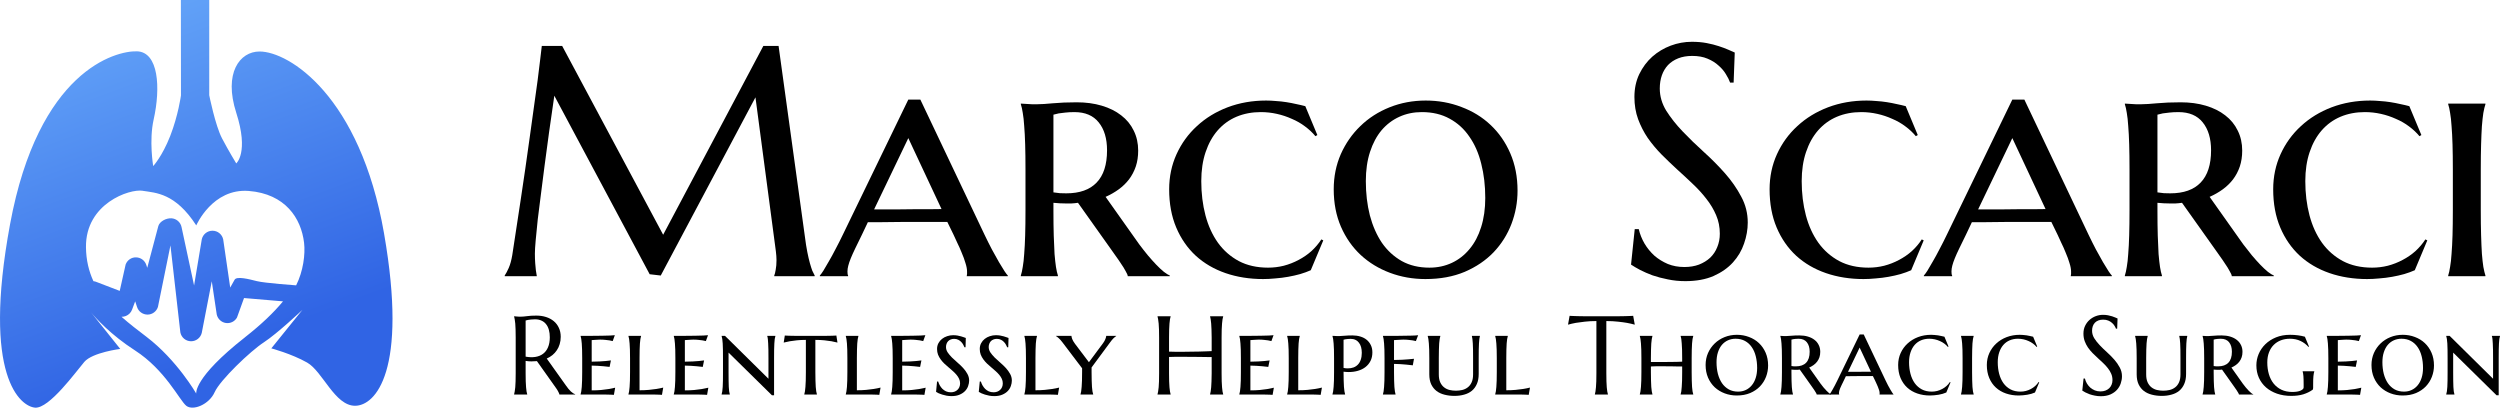
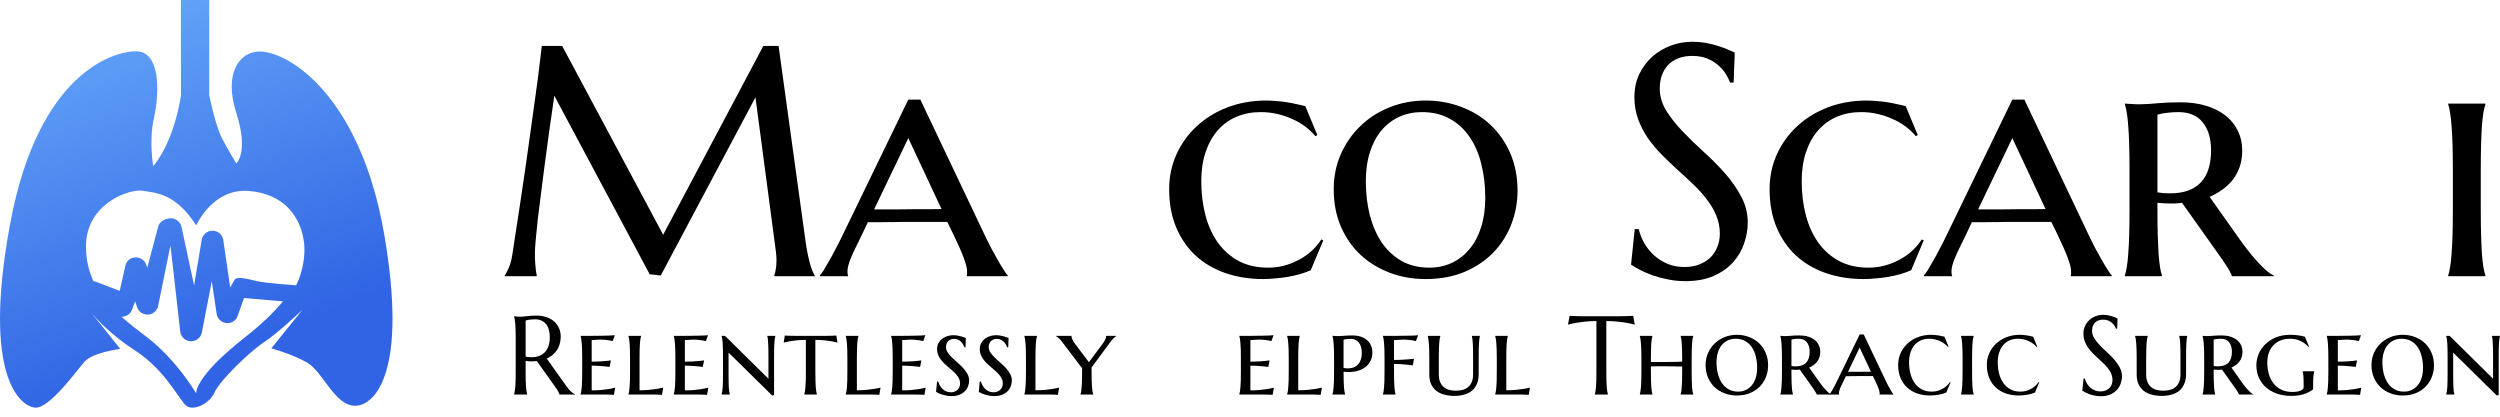
<svg xmlns="http://www.w3.org/2000/svg" width="180" height="30" viewBox="0 0 180 30" fill="none">
  <g clip-path="url(#clip0_313_451)">
    <path d="M27.654 16.82C25.927 6.904 20.805 3.708 18.688 3.708C17.265 3.708 16.086 5.251 17.01 8.119C17.933 10.986 17.01 11.765 17.01 11.765C17.01 11.765 16.474 10.89 15.988 9.966C15.502 9.043 15.065 6.855 15.065 6.855V0H13.023L13.03 6.871C13.03 6.871 12.832 8.315 12.255 9.791C11.676 11.267 11.03 11.959 11.03 11.959C11.03 11.959 10.721 10.131 11.062 8.609C11.577 6.31 11.418 3.744 9.863 3.695C8.308 3.646 2.766 5.105 0.725 16.139C-1.317 27.174 1.502 29.264 2.523 29.35C3.545 29.437 5.488 26.735 6.072 26.055C6.656 25.375 8.657 25.122 8.657 25.122L6.554 22.49C6.918 22.929 7.98 24.11 9.717 25.229C11.905 26.639 12.926 28.826 13.411 29.215C13.897 29.604 15.063 29.117 15.452 28.242C15.841 27.367 18.028 25.277 19.001 24.645C19.973 24.012 21.772 22.311 21.772 22.311L19.536 25.082C19.536 25.082 20.994 25.471 22.112 26.104C23.229 26.736 24.104 29.215 25.563 29.215C27.022 29.215 29.381 26.736 27.653 16.82H27.654ZM10.272 13.738C11.214 13.888 12.616 13.888 14.131 16.228C14.131 16.228 15.297 13.54 17.915 13.749C20.532 13.958 21.684 15.703 21.894 17.483C21.99 18.306 21.831 19.537 21.322 20.545C21.322 20.545 19.054 20.385 18.491 20.241C17.929 20.098 17.045 19.87 16.893 20.139L16.575 20.704L16.07 17.236C15.993 16.876 15.677 16.616 15.308 16.612H15.298C14.934 16.612 14.617 16.862 14.531 17.216L13.974 20.555L13.071 16.349C12.999 15.997 12.698 15.736 12.339 15.717C11.98 15.697 11.509 15.925 11.401 16.269L10.602 19.282L10.533 19.073C10.428 18.755 10.134 18.538 9.8 18.531C9.465 18.517 9.163 18.729 9.046 19.043L8.62 20.944L6.976 20.313C6.895 20.276 6.811 20.254 6.726 20.244C6.398 19.534 6.2 18.731 6.19 17.794C6.155 14.653 9.331 13.582 10.274 13.735L10.272 13.738ZM17.635 24.289C13.901 27.221 14.129 28.337 14.129 28.337C14.129 28.337 12.748 25.929 10.549 24.253C9.928 23.78 9.314 23.311 8.749 22.809C8.856 22.812 8.965 22.791 9.067 22.75C9.271 22.667 9.43 22.502 9.508 22.297L9.733 21.696L9.869 22.109C9.977 22.434 10.276 22.649 10.625 22.651C10.968 22.648 11.269 22.424 11.372 22.097L12.272 17.671L12.986 23.938C13.059 24.3 13.375 24.564 13.745 24.57C13.749 24.57 13.755 24.57 13.759 24.57C14.123 24.57 14.441 24.321 14.527 23.966L15.248 20.25L15.605 22.64C15.674 22.959 15.934 23.205 16.256 23.255C16.581 23.305 16.902 23.149 17.063 22.863L17.57 21.459L20.376 21.697C19.726 22.486 18.836 23.344 17.632 24.289H17.635Z" fill="url(#paint0_linear_313_451)" />
  </g>
  <path d="M176.605 12.21C176.605 11.516 176.597 10.915 176.582 10.406C176.566 9.89 176.543 9.447 176.512 9.077C176.489 8.7 176.454 8.384 176.408 8.129C176.37 7.875 176.323 7.667 176.27 7.505V7.459H178.951V7.505C178.897 7.667 178.847 7.875 178.801 8.129C178.762 8.384 178.728 8.7 178.697 9.077C178.674 9.447 178.654 9.89 178.639 10.406C178.624 10.915 178.616 11.516 178.616 12.21V15.122C178.616 15.816 178.624 16.421 178.639 16.937C178.654 17.453 178.674 17.9 178.697 18.278C178.728 18.647 178.762 18.959 178.801 19.214C178.847 19.468 178.897 19.676 178.951 19.838V19.884H176.27V19.838C176.323 19.676 176.37 19.468 176.408 19.214C176.454 18.959 176.489 18.647 176.512 18.278C176.543 17.9 176.566 17.453 176.582 16.937C176.597 16.421 176.605 15.816 176.605 15.122V12.21Z" fill="black" />
-   <path d="M174.766 17.307L173.865 19.456C173.641 19.557 173.387 19.649 173.102 19.734C172.825 19.811 172.536 19.876 172.235 19.93C171.935 19.984 171.626 20.023 171.31 20.046C171.002 20.077 170.709 20.092 170.432 20.092C169.461 20.092 168.56 19.95 167.727 19.664C166.903 19.379 166.19 18.963 165.589 18.416C164.988 17.861 164.518 17.183 164.179 16.382C163.84 15.581 163.67 14.664 163.67 13.631C163.67 12.722 163.848 11.878 164.202 11.1C164.557 10.322 165.046 9.647 165.67 9.077C166.294 8.499 167.03 8.048 167.878 7.725C168.733 7.401 169.658 7.239 170.652 7.239C170.875 7.239 171.11 7.251 171.357 7.274C171.611 7.289 171.861 7.316 172.108 7.355C172.355 7.393 172.593 7.44 172.825 7.494C173.056 7.54 173.272 7.59 173.472 7.644L174.339 9.724L174.2 9.805C173.992 9.551 173.742 9.316 173.449 9.1C173.164 8.884 172.848 8.703 172.501 8.557C172.162 8.403 171.804 8.283 171.426 8.199C171.048 8.114 170.663 8.071 170.27 8.071C169.631 8.071 169.045 8.183 168.513 8.407C167.989 8.63 167.539 8.958 167.161 9.389C166.791 9.813 166.502 10.333 166.294 10.95C166.086 11.566 165.982 12.263 165.982 13.041C165.982 13.92 166.082 14.741 166.283 15.504C166.483 16.259 166.783 16.917 167.184 17.48C167.585 18.035 168.086 18.474 168.687 18.798C169.288 19.113 169.989 19.271 170.79 19.271C171.176 19.271 171.553 19.225 171.923 19.133C172.301 19.033 172.655 18.894 172.986 18.717C173.325 18.539 173.634 18.328 173.911 18.081C174.188 17.827 174.427 17.545 174.628 17.237L174.766 17.307Z" fill="black" />
  <path d="M155.336 13.851C155.49 13.874 155.645 13.893 155.799 13.909C155.96 13.916 156.115 13.92 156.261 13.92C157.224 13.92 157.952 13.662 158.446 13.146C158.946 12.629 159.197 11.855 159.197 10.822C159.197 9.975 158.996 9.304 158.596 8.811C158.203 8.318 157.621 8.072 156.85 8.072C156.604 8.072 156.384 8.083 156.192 8.106C156.007 8.122 155.849 8.141 155.718 8.164C155.571 8.195 155.444 8.226 155.336 8.256V13.851ZM157.105 14.602C156.951 14.625 156.797 14.64 156.642 14.648C156.496 14.648 156.346 14.648 156.192 14.648C156.068 14.648 155.934 14.644 155.787 14.637C155.641 14.629 155.49 14.617 155.336 14.602V15.168C155.336 15.854 155.344 16.455 155.359 16.971C155.375 17.48 155.394 17.919 155.417 18.289C155.448 18.659 155.483 18.971 155.521 19.225C155.56 19.472 155.606 19.676 155.66 19.838V19.884H152.99V19.838C153.044 19.676 153.09 19.468 153.129 19.214C153.175 18.959 153.21 18.647 153.233 18.277C153.264 17.9 153.287 17.453 153.302 16.937C153.317 16.421 153.325 15.816 153.325 15.122V12.209C153.325 11.516 153.317 10.915 153.302 10.406C153.287 9.89 153.264 9.447 153.233 9.077C153.21 8.7 153.175 8.384 153.129 8.129C153.09 7.875 153.044 7.667 152.99 7.505V7.459C153.113 7.467 153.244 7.474 153.383 7.482C153.499 7.49 153.626 7.497 153.764 7.505C153.911 7.505 154.057 7.505 154.204 7.505C154.45 7.505 154.816 7.482 155.302 7.436C155.787 7.39 156.357 7.366 157.012 7.366C157.675 7.366 158.276 7.447 158.815 7.609C159.362 7.771 159.829 8.002 160.214 8.303C160.607 8.603 160.907 8.969 161.115 9.401C161.331 9.832 161.439 10.314 161.439 10.845C161.439 11.262 161.381 11.643 161.266 11.99C161.15 12.329 160.988 12.637 160.78 12.914C160.572 13.184 160.326 13.423 160.041 13.631C159.755 13.839 159.44 14.02 159.093 14.174L161.508 17.584C161.717 17.861 161.925 18.127 162.133 18.381C162.348 18.636 162.553 18.863 162.745 19.064C162.938 19.264 163.119 19.433 163.288 19.572C163.458 19.703 163.601 19.792 163.716 19.838V19.884H160.688C160.688 19.815 160.638 19.695 160.538 19.526C160.445 19.349 160.333 19.168 160.202 18.983C160.079 18.79 159.952 18.605 159.821 18.428C159.698 18.25 159.605 18.119 159.544 18.035L157.105 14.602Z" fill="black" />
  <path d="M147.696 15.977C147.488 15.977 147.226 15.977 146.91 15.977C146.601 15.977 146.262 15.977 145.893 15.977C145.523 15.977 145.141 15.977 144.748 15.977C144.355 15.977 143.982 15.981 143.627 15.989C143.273 15.989 142.949 15.992 142.656 16C142.363 16 142.136 16 141.974 16L141.547 16.902C141.362 17.272 141.204 17.595 141.073 17.873C140.942 18.142 140.834 18.381 140.749 18.589C140.664 18.797 140.603 18.978 140.564 19.133C140.526 19.279 140.506 19.418 140.506 19.549C140.506 19.633 140.51 19.699 140.518 19.745C140.526 19.784 140.537 19.814 140.553 19.838V19.884H138.518V19.838C138.572 19.784 138.657 19.668 138.773 19.491C138.888 19.306 139.019 19.082 139.166 18.82C139.32 18.558 139.482 18.262 139.651 17.93C139.828 17.599 140.002 17.256 140.171 16.902L144.887 7.17H145.754L150.377 16.902C150.554 17.272 150.732 17.626 150.909 17.965C151.094 18.304 151.263 18.609 151.417 18.878C151.571 19.14 151.706 19.36 151.822 19.537C151.938 19.707 152.015 19.807 152.053 19.838V19.884H149.094C149.11 19.822 149.117 19.768 149.117 19.722C149.117 19.668 149.117 19.61 149.117 19.549C149.117 19.379 149.079 19.175 149.002 18.936C148.932 18.697 148.844 18.454 148.736 18.208C148.636 17.954 148.528 17.711 148.412 17.48C148.304 17.248 148.216 17.056 148.146 16.902L147.696 15.977ZM142.425 15.076H143.13C143.454 15.076 143.797 15.076 144.159 15.076C144.529 15.068 144.898 15.064 145.268 15.064C145.638 15.064 145.997 15.064 146.343 15.064C146.69 15.056 147.002 15.053 147.28 15.053L144.887 9.944L142.425 15.076Z" fill="black" />
  <path d="M138.507 17.307L137.605 19.456C137.382 19.557 137.127 19.649 136.842 19.734C136.565 19.811 136.276 19.876 135.975 19.93C135.675 19.984 135.367 20.023 135.051 20.046C134.742 20.077 134.45 20.092 134.172 20.092C133.201 20.092 132.3 19.95 131.468 19.664C130.643 19.379 129.93 18.963 129.329 18.416C128.728 17.861 128.258 17.183 127.919 16.382C127.58 15.581 127.411 14.664 127.411 13.631C127.411 12.722 127.588 11.878 127.942 11.1C128.297 10.322 128.786 9.647 129.41 9.077C130.034 8.499 130.77 8.048 131.618 7.725C132.473 7.401 133.398 7.239 134.392 7.239C134.615 7.239 134.85 7.251 135.097 7.274C135.351 7.289 135.602 7.316 135.848 7.355C136.095 7.393 136.334 7.44 136.565 7.494C136.796 7.54 137.012 7.59 137.212 7.644L138.079 9.724L137.94 9.805C137.732 9.551 137.482 9.316 137.189 9.1C136.904 8.884 136.588 8.703 136.241 8.557C135.902 8.403 135.544 8.283 135.166 8.199C134.789 8.114 134.403 8.071 134.01 8.071C133.371 8.071 132.785 8.183 132.254 8.407C131.73 8.63 131.279 8.958 130.901 9.389C130.531 9.813 130.242 10.333 130.034 10.95C129.826 11.566 129.722 12.263 129.722 13.041C129.722 13.92 129.822 14.741 130.023 15.504C130.223 16.259 130.524 16.917 130.924 17.48C131.325 18.035 131.826 18.474 132.427 18.798C133.028 19.113 133.729 19.271 134.531 19.271C134.916 19.271 135.293 19.225 135.663 19.133C136.041 19.033 136.395 18.894 136.727 18.717C137.066 18.539 137.374 18.328 137.651 18.081C137.929 17.827 138.168 17.545 138.368 17.237L138.507 17.307Z" fill="black" />
  <path d="M124.821 5.945H124.567C124.505 5.767 124.405 5.567 124.266 5.344C124.135 5.12 123.958 4.912 123.735 4.719C123.519 4.519 123.253 4.353 122.937 4.222C122.629 4.091 122.263 4.026 121.839 4.026C121.461 4.026 121.126 4.084 120.833 4.199C120.541 4.315 120.294 4.477 120.094 4.685C119.901 4.893 119.755 5.139 119.654 5.424C119.554 5.71 119.504 6.026 119.504 6.372C119.504 6.927 119.658 7.459 119.967 7.967C120.283 8.468 120.675 8.965 121.146 9.458C121.616 9.951 122.124 10.445 122.671 10.938C123.218 11.431 123.727 11.943 124.197 12.475C124.667 13.007 125.056 13.565 125.364 14.151C125.68 14.729 125.838 15.353 125.838 16.023C125.838 16.524 125.75 17.029 125.572 17.538C125.403 18.038 125.137 18.489 124.775 18.89C124.413 19.291 123.946 19.618 123.376 19.872C122.806 20.119 122.128 20.242 121.342 20.242C120.903 20.242 120.483 20.2 120.082 20.115C119.689 20.038 119.323 19.942 118.984 19.826C118.653 19.703 118.352 19.572 118.083 19.433C117.821 19.294 117.605 19.167 117.435 19.052L117.701 16.497H117.99C118.075 16.86 118.214 17.206 118.406 17.538C118.599 17.861 118.834 18.15 119.111 18.404C119.396 18.651 119.72 18.851 120.082 19.006C120.444 19.152 120.841 19.225 121.273 19.225C121.666 19.225 122.016 19.167 122.324 19.052C122.64 18.928 122.91 18.763 123.134 18.555C123.357 18.339 123.527 18.085 123.642 17.792C123.765 17.499 123.827 17.179 123.827 16.832C123.827 16.347 123.738 15.9 123.561 15.492C123.384 15.076 123.149 14.683 122.856 14.313C122.571 13.943 122.244 13.585 121.874 13.238C121.512 12.891 121.138 12.544 120.753 12.198C120.367 11.843 119.99 11.481 119.62 11.111C119.258 10.741 118.93 10.348 118.637 9.932C118.352 9.508 118.121 9.058 117.944 8.58C117.767 8.094 117.678 7.563 117.678 6.985C117.678 6.376 117.794 5.829 118.025 5.344C118.264 4.85 118.576 4.43 118.961 4.084C119.354 3.737 119.797 3.471 120.29 3.286C120.783 3.101 121.292 3.009 121.816 3.009C122.201 3.009 122.556 3.04 122.879 3.101C123.203 3.163 123.492 3.236 123.746 3.321C124.008 3.406 124.235 3.49 124.428 3.575C124.621 3.66 124.779 3.729 124.902 3.783L124.821 5.945Z" fill="black" />
  <path d="M96.028 13.631C96.028 12.722 96.198 11.878 96.537 11.1C96.884 10.322 97.354 9.647 97.947 9.077C98.54 8.499 99.242 8.048 100.051 7.725C100.86 7.401 101.727 7.239 102.651 7.239C103.56 7.239 104.416 7.393 105.217 7.702C106.026 8.002 106.727 8.434 107.321 8.996C107.922 9.559 108.396 10.241 108.742 11.042C109.089 11.843 109.263 12.741 109.263 13.735C109.263 14.559 109.116 15.357 108.823 16.128C108.531 16.89 108.103 17.569 107.54 18.162C106.978 18.747 106.284 19.218 105.46 19.572C104.635 19.919 103.691 20.092 102.628 20.092C101.727 20.092 100.875 19.942 100.074 19.641C99.272 19.341 98.571 18.913 97.97 18.358C97.369 17.796 96.895 17.118 96.548 16.324C96.202 15.523 96.028 14.625 96.028 13.631ZM102.917 19.271C103.503 19.271 104.042 19.156 104.535 18.925C105.028 18.694 105.452 18.362 105.807 17.931C106.169 17.499 106.446 16.975 106.639 16.359C106.839 15.735 106.939 15.033 106.939 14.255C106.939 13.369 106.843 12.548 106.65 11.793C106.465 11.038 106.18 10.387 105.795 9.84C105.418 9.285 104.944 8.854 104.373 8.545C103.803 8.229 103.137 8.071 102.374 8.071C101.788 8.071 101.249 8.183 100.756 8.407C100.263 8.63 99.835 8.954 99.473 9.378C99.118 9.801 98.841 10.322 98.641 10.938C98.44 11.554 98.34 12.256 98.34 13.041C98.34 13.92 98.436 14.741 98.629 15.504C98.829 16.259 99.118 16.917 99.496 17.48C99.881 18.035 100.359 18.474 100.929 18.798C101.499 19.113 102.162 19.271 102.917 19.271Z" fill="black" />
  <path d="M95.276 17.307L94.375 19.456C94.151 19.557 93.897 19.649 93.612 19.734C93.335 19.811 93.046 19.876 92.745 19.93C92.445 19.984 92.136 20.023 91.82 20.046C91.512 20.077 91.219 20.092 90.942 20.092C89.971 20.092 89.07 19.95 88.237 19.664C87.413 19.379 86.7 18.963 86.099 18.416C85.498 17.861 85.028 17.183 84.689 16.382C84.35 15.581 84.18 14.664 84.18 13.631C84.18 12.722 84.358 11.878 84.712 11.1C85.067 10.322 85.556 9.647 86.18 9.077C86.804 8.499 87.54 8.048 88.388 7.725C89.243 7.401 90.168 7.239 91.162 7.239C91.385 7.239 91.62 7.251 91.867 7.274C92.121 7.289 92.371 7.316 92.618 7.355C92.865 7.393 93.103 7.44 93.335 7.494C93.566 7.54 93.781 7.59 93.982 7.644L94.849 9.724L94.71 9.805C94.502 9.551 94.252 9.316 93.959 9.1C93.674 8.884 93.358 8.703 93.011 8.557C92.672 8.403 92.314 8.283 91.936 8.199C91.558 8.114 91.173 8.071 90.78 8.071C90.141 8.071 89.555 8.183 89.023 8.407C88.499 8.63 88.049 8.958 87.671 9.389C87.301 9.813 87.012 10.333 86.804 10.95C86.596 11.566 86.492 12.263 86.492 13.041C86.492 13.92 86.592 14.741 86.793 15.504C86.993 16.259 87.293 16.917 87.694 17.48C88.095 18.035 88.596 18.474 89.197 18.798C89.798 19.113 90.499 19.271 91.3 19.271C91.686 19.271 92.063 19.225 92.433 19.133C92.811 19.033 93.165 18.894 93.496 18.717C93.835 18.539 94.144 18.328 94.421 18.081C94.698 17.827 94.937 17.545 95.138 17.237L95.276 17.307Z" fill="black" />
-   <path d="M75.847 13.851C76.001 13.874 76.155 13.893 76.309 13.909C76.471 13.916 76.625 13.92 76.771 13.92C77.734 13.92 78.463 13.662 78.956 13.146C79.457 12.629 79.707 11.855 79.707 10.822C79.707 9.975 79.507 9.304 79.106 8.811C78.713 8.318 78.131 8.072 77.361 8.072C77.114 8.072 76.894 8.083 76.702 8.106C76.517 8.122 76.359 8.141 76.228 8.164C76.082 8.195 75.954 8.226 75.847 8.256V13.851ZM77.615 14.602C77.461 14.625 77.307 14.64 77.153 14.648C77.006 14.648 76.856 14.648 76.702 14.648C76.579 14.648 76.444 14.644 76.297 14.637C76.151 14.629 76.001 14.617 75.847 14.602V15.168C75.847 15.854 75.854 16.455 75.87 16.971C75.885 17.48 75.904 17.919 75.927 18.289C75.958 18.659 75.993 18.971 76.031 19.225C76.07 19.472 76.116 19.676 76.17 19.838V19.884H73.5V19.838C73.554 19.676 73.6 19.468 73.639 19.214C73.685 18.959 73.72 18.647 73.743 18.277C73.774 17.9 73.797 17.453 73.812 16.937C73.828 16.421 73.835 15.816 73.835 15.122V12.209C73.835 11.516 73.828 10.915 73.812 10.406C73.797 9.89 73.774 9.447 73.743 9.077C73.72 8.7 73.685 8.384 73.639 8.129C73.6 7.875 73.554 7.667 73.5 7.505V7.459C73.624 7.467 73.754 7.474 73.893 7.482C74.009 7.49 74.136 7.497 74.275 7.505C74.421 7.505 74.567 7.505 74.714 7.505C74.96 7.505 75.326 7.482 75.812 7.436C76.297 7.39 76.868 7.366 77.522 7.366C78.185 7.366 78.786 7.447 79.326 7.609C79.873 7.771 80.339 8.002 80.724 8.303C81.117 8.603 81.418 8.969 81.626 9.401C81.841 9.832 81.949 10.314 81.949 10.845C81.949 11.262 81.892 11.643 81.776 11.99C81.66 12.329 81.499 12.637 81.29 12.914C81.082 13.184 80.836 13.423 80.551 13.631C80.266 13.839 79.95 14.02 79.603 14.174L82.019 17.584C82.227 17.861 82.435 18.127 82.643 18.381C82.859 18.636 83.063 18.863 83.255 19.064C83.448 19.264 83.629 19.433 83.799 19.572C83.968 19.703 84.111 19.792 84.226 19.838V19.884H81.198C81.198 19.815 81.148 19.695 81.048 19.526C80.955 19.349 80.844 19.168 80.713 18.983C80.589 18.79 80.462 18.605 80.331 18.428C80.208 18.25 80.115 18.119 80.054 18.035L77.615 14.602Z" fill="black" />
  <path d="M68.206 15.977C67.998 15.977 67.736 15.977 67.42 15.977C67.112 15.977 66.773 15.977 66.403 15.977C66.033 15.977 65.652 15.977 65.259 15.977C64.866 15.977 64.492 15.981 64.138 15.989C63.783 15.989 63.46 15.992 63.167 16C62.874 16 62.647 16 62.485 16L62.057 16.902C61.872 17.272 61.714 17.595 61.583 17.873C61.452 18.142 61.345 18.381 61.26 18.589C61.175 18.797 61.113 18.978 61.075 19.133C61.036 19.279 61.017 19.418 61.017 19.549C61.017 19.633 61.021 19.699 61.029 19.745C61.036 19.784 61.048 19.814 61.063 19.838V19.884H59.029V19.838C59.083 19.784 59.168 19.668 59.283 19.491C59.399 19.306 59.53 19.082 59.676 18.82C59.83 18.558 59.992 18.262 60.162 17.93C60.339 17.599 60.512 17.256 60.682 16.902L65.398 7.17H66.265L70.888 16.902C71.065 17.272 71.242 17.626 71.42 17.965C71.605 18.304 71.774 18.609 71.928 18.878C72.082 19.14 72.217 19.36 72.333 19.537C72.448 19.707 72.525 19.807 72.564 19.838V19.884H69.605C69.62 19.822 69.628 19.768 69.628 19.722C69.628 19.668 69.628 19.61 69.628 19.549C69.628 19.379 69.59 19.175 69.512 18.936C69.443 18.697 69.355 18.454 69.247 18.208C69.146 17.954 69.039 17.711 68.923 17.48C68.815 17.248 68.727 17.056 68.657 16.902L68.206 15.977ZM62.936 15.076H63.641C63.965 15.076 64.307 15.076 64.669 15.076C65.039 15.068 65.409 15.064 65.779 15.064C66.149 15.064 66.507 15.064 66.854 15.064C67.201 15.056 67.513 15.053 67.79 15.053L65.398 9.944L62.936 15.076Z" fill="black" />
  <path d="M36.339 19.838C36.424 19.714 36.52 19.533 36.628 19.294C36.736 19.048 36.821 18.74 36.883 18.37C36.967 17.83 37.06 17.226 37.16 16.555C37.268 15.877 37.376 15.168 37.484 14.428C37.599 13.689 37.711 12.934 37.819 12.163C37.934 11.385 38.042 10.622 38.142 9.874C38.25 9.119 38.35 8.395 38.443 7.701C38.543 7 38.632 6.361 38.709 5.783C38.786 5.205 38.847 4.704 38.894 4.28C38.948 3.849 38.986 3.525 39.009 3.309H40.477L47.747 16.902L54.96 3.309H56.058L57.953 17.041C58.007 17.472 58.065 17.842 58.127 18.15C58.188 18.458 58.25 18.724 58.312 18.948C58.373 19.163 58.431 19.345 58.485 19.491C58.547 19.63 58.605 19.745 58.658 19.838V19.884H55.746V19.838C55.784 19.753 55.819 19.614 55.85 19.422C55.888 19.229 55.908 18.998 55.908 18.728C55.908 18.628 55.904 18.528 55.896 18.428C55.888 18.32 55.877 18.204 55.861 18.081L54.393 7.008L47.574 19.838L46.776 19.745L39.911 6.892C39.641 8.719 39.406 10.406 39.206 11.955C39.121 12.618 39.036 13.28 38.952 13.943C38.867 14.598 38.79 15.21 38.72 15.781C38.659 16.351 38.609 16.856 38.57 17.295C38.532 17.726 38.512 18.046 38.512 18.254C38.512 18.516 38.52 18.747 38.535 18.948C38.551 19.148 38.566 19.318 38.582 19.456C38.605 19.618 38.628 19.761 38.651 19.884H36.339V19.838Z" fill="black" />
  <path d="M179.906 28.46H179.752L176.628 25.387V26.786C176.628 27.022 176.63 27.228 176.632 27.403C176.635 27.579 176.639 27.731 176.644 27.859C176.652 27.985 176.661 28.091 176.671 28.177C176.685 28.264 176.7 28.335 176.719 28.39V28.405H176.129V28.39C176.147 28.335 176.163 28.264 176.176 28.177C176.189 28.091 176.2 27.985 176.208 27.859C176.216 27.731 176.221 27.579 176.223 27.403C176.226 27.228 176.227 27.022 176.227 26.786V25.796C176.227 25.56 176.226 25.356 176.223 25.183C176.221 25.008 176.216 24.857 176.208 24.731C176.2 24.603 176.189 24.495 176.176 24.409C176.163 24.322 176.147 24.252 176.129 24.197V24.181H176.373L179.501 27.27V25.796C179.501 25.56 179.5 25.356 179.497 25.183C179.494 25.008 179.489 24.857 179.481 24.731C179.476 24.603 179.468 24.495 179.458 24.409C179.447 24.322 179.433 24.252 179.414 24.197V24.181H180V24.197C179.982 24.252 179.966 24.322 179.953 24.409C179.942 24.495 179.933 24.603 179.925 24.731C179.918 24.857 179.912 25.008 179.91 25.183C179.907 25.356 179.906 25.56 179.906 25.796V28.46Z" fill="black" />
  <path d="M170.747 26.279C170.747 25.97 170.805 25.683 170.92 25.419C171.038 25.154 171.198 24.925 171.399 24.731C171.601 24.535 171.84 24.381 172.115 24.271C172.39 24.161 172.684 24.106 172.999 24.106C173.308 24.106 173.599 24.159 173.871 24.263C174.146 24.366 174.385 24.512 174.587 24.703C174.791 24.895 174.952 25.127 175.07 25.399C175.188 25.672 175.247 25.977 175.247 26.315C175.247 26.595 175.197 26.866 175.097 27.128C174.998 27.388 174.852 27.618 174.661 27.82C174.47 28.019 174.234 28.179 173.954 28.299C173.673 28.417 173.353 28.476 172.991 28.476C172.684 28.476 172.395 28.425 172.123 28.323C171.85 28.221 171.612 28.075 171.407 27.887C171.203 27.695 171.042 27.465 170.924 27.195C170.806 26.923 170.747 26.617 170.747 26.279ZM173.089 28.197C173.288 28.197 173.472 28.158 173.639 28.079C173.807 28.001 173.951 27.888 174.072 27.741C174.195 27.595 174.289 27.416 174.355 27.207C174.423 26.995 174.457 26.756 174.457 26.492C174.457 26.19 174.424 25.911 174.359 25.655C174.296 25.398 174.199 25.176 174.068 24.99C173.939 24.802 173.778 24.655 173.584 24.55C173.391 24.443 173.164 24.389 172.905 24.389C172.705 24.389 172.522 24.427 172.354 24.503C172.187 24.579 172.041 24.689 171.918 24.833C171.798 24.977 171.703 25.154 171.635 25.364C171.567 25.573 171.533 25.812 171.533 26.079C171.533 26.378 171.566 26.657 171.631 26.916C171.699 27.173 171.798 27.397 171.926 27.588C172.057 27.777 172.219 27.926 172.413 28.036C172.607 28.143 172.832 28.197 173.089 28.197Z" fill="black" />
  <path d="M167.527 24.181C167.783 24.181 168.047 24.181 168.317 24.181C168.586 24.179 168.837 24.176 169.067 24.173C169.298 24.168 169.495 24.163 169.661 24.158C169.828 24.152 169.938 24.145 169.991 24.134L169.837 24.558C169.767 24.54 169.687 24.523 169.598 24.507C169.519 24.494 169.423 24.483 169.311 24.472C169.201 24.459 169.072 24.452 168.926 24.452C168.873 24.452 168.813 24.455 168.745 24.46C168.677 24.463 168.611 24.467 168.548 24.472C168.475 24.477 168.4 24.483 168.324 24.488V26.04C168.537 26.037 168.728 26.032 168.898 26.024C169.068 26.016 169.214 26.006 169.334 25.993C169.476 25.982 169.6 25.968 169.708 25.95L169.613 26.417C169.469 26.399 169.324 26.383 169.177 26.37C169.051 26.357 168.913 26.346 168.761 26.339C168.609 26.328 168.463 26.323 168.324 26.323V28.107C168.568 28.107 168.792 28.098 168.996 28.08C169.201 28.059 169.379 28.036 169.531 28.013C169.709 27.984 169.87 27.951 170.014 27.915L169.924 28.429C169.885 28.427 169.82 28.423 169.731 28.418C169.645 28.415 169.553 28.412 169.456 28.41C169.362 28.41 169.273 28.408 169.189 28.406C169.105 28.406 169.047 28.406 169.016 28.406H167.527V28.39C167.545 28.335 167.561 28.264 167.574 28.178C167.589 28.091 167.601 27.985 167.609 27.86C167.62 27.731 167.627 27.579 167.633 27.404C167.638 27.228 167.641 27.023 167.641 26.787V25.796C167.641 25.561 167.638 25.356 167.633 25.183C167.627 25.008 167.62 24.857 167.609 24.731C167.601 24.603 167.589 24.496 167.574 24.409C167.561 24.323 167.545 24.252 167.527 24.197V24.181Z" fill="black" />
  <path d="M166.546 27.93C166.546 27.964 166.542 27.993 166.534 28.016C166.529 28.04 166.515 28.06 166.491 28.075C166.305 28.206 166.088 28.311 165.839 28.39C165.592 28.466 165.303 28.504 164.97 28.504C164.595 28.504 164.254 28.45 163.944 28.343C163.638 28.235 163.375 28.086 163.155 27.895C162.934 27.701 162.763 27.469 162.64 27.199C162.519 26.929 162.459 26.631 162.459 26.303C162.459 26.023 162.514 25.75 162.624 25.486C162.737 25.221 162.898 24.986 163.107 24.782C163.317 24.578 163.571 24.414 163.87 24.291C164.171 24.168 164.51 24.106 164.888 24.106C165.084 24.106 165.27 24.118 165.446 24.142C165.621 24.163 165.79 24.197 165.953 24.244L166.247 24.951L166.208 24.979C166.051 24.798 165.861 24.655 165.638 24.55C165.416 24.443 165.16 24.389 164.872 24.389C164.636 24.389 164.419 24.427 164.22 24.503C164.023 24.579 163.851 24.69 163.705 24.837C163.561 24.981 163.448 25.159 163.367 25.372C163.286 25.584 163.245 25.825 163.245 26.095C163.245 26.399 163.283 26.68 163.359 26.94C163.435 27.199 163.549 27.424 163.701 27.616C163.853 27.804 164.04 27.952 164.263 28.06C164.488 28.167 164.75 28.221 165.049 28.221C165.305 28.221 165.505 28.188 165.646 28.122C165.79 28.057 165.862 27.982 165.862 27.898V27.69C165.862 27.554 165.861 27.436 165.858 27.337C165.856 27.237 165.852 27.152 165.846 27.081C165.841 27.008 165.833 26.945 165.823 26.892C165.815 26.84 165.805 26.792 165.791 26.747V26.731H166.629V26.747C166.615 26.786 166.604 26.834 166.593 26.889C166.583 26.944 166.574 27.009 166.566 27.085C166.56 27.161 166.555 27.25 166.55 27.352C166.547 27.454 166.546 27.572 166.546 27.706V27.93Z" fill="black" />
  <path d="M159.384 26.355C159.437 26.362 159.489 26.369 159.542 26.374C159.597 26.377 159.649 26.378 159.699 26.378C160.026 26.378 160.274 26.29 160.442 26.115C160.612 25.939 160.697 25.676 160.697 25.325C160.697 25.037 160.629 24.809 160.493 24.641C160.359 24.474 160.161 24.39 159.899 24.39C159.815 24.39 159.741 24.394 159.675 24.401C159.612 24.407 159.559 24.413 159.514 24.421C159.464 24.431 159.421 24.442 159.384 24.453V26.355ZM159.986 26.61C159.933 26.618 159.881 26.623 159.828 26.626C159.779 26.626 159.728 26.626 159.675 26.626C159.633 26.626 159.587 26.624 159.538 26.622C159.488 26.619 159.437 26.615 159.384 26.61V26.802C159.384 27.036 159.387 27.24 159.392 27.416C159.398 27.588 159.404 27.738 159.412 27.864C159.422 27.989 159.434 28.095 159.447 28.182C159.46 28.266 159.476 28.335 159.494 28.39V28.406H158.587V28.39C158.605 28.335 158.621 28.264 158.634 28.178C158.65 28.091 158.661 27.985 158.669 27.86C158.68 27.731 158.688 27.579 158.693 27.404C158.698 27.228 158.701 27.023 158.701 26.787V25.797C158.701 25.561 158.698 25.356 158.693 25.183C158.688 25.008 158.68 24.857 158.669 24.732C158.661 24.603 158.65 24.496 158.634 24.409C158.621 24.323 158.605 24.252 158.587 24.197V24.181C158.629 24.184 158.673 24.187 158.72 24.189C158.76 24.192 158.803 24.194 158.85 24.197C158.9 24.197 158.95 24.197 158.999 24.197C159.083 24.197 159.208 24.189 159.373 24.174C159.538 24.158 159.732 24.15 159.954 24.15C160.18 24.15 160.384 24.177 160.567 24.232C160.753 24.287 160.912 24.366 161.043 24.468C161.176 24.57 161.279 24.695 161.349 24.842C161.423 24.988 161.459 25.152 161.459 25.333C161.459 25.474 161.44 25.604 161.4 25.722C161.361 25.837 161.306 25.942 161.235 26.036C161.165 26.128 161.081 26.209 160.984 26.28C160.887 26.351 160.78 26.412 160.662 26.465L161.483 27.624C161.554 27.718 161.624 27.809 161.695 27.895C161.769 27.982 161.838 28.059 161.903 28.127C161.969 28.195 162.031 28.253 162.088 28.3C162.146 28.344 162.194 28.375 162.234 28.39V28.406H161.204C161.204 28.382 161.187 28.342 161.153 28.284C161.121 28.224 161.083 28.162 161.039 28.099C160.997 28.034 160.954 27.971 160.909 27.911C160.867 27.851 160.836 27.806 160.815 27.777L159.986 26.61Z" fill="black" />
  <path d="M156.993 25.78C156.993 25.547 156.992 25.344 156.989 25.171C156.986 24.998 156.981 24.849 156.973 24.723C156.965 24.598 156.956 24.493 156.946 24.409C156.935 24.322 156.922 24.252 156.907 24.197V24.181H157.484V24.197C157.468 24.252 157.455 24.322 157.445 24.409C157.434 24.495 157.425 24.603 157.417 24.731C157.41 24.857 157.404 25.008 157.402 25.183C157.399 25.356 157.398 25.56 157.398 25.796V26.924C157.398 27.207 157.353 27.448 157.264 27.647C157.178 27.846 157.057 28.01 156.903 28.138C156.748 28.264 156.563 28.356 156.348 28.413C156.136 28.474 155.903 28.504 155.649 28.504C155.392 28.504 155.154 28.475 154.934 28.417C154.714 28.362 154.522 28.273 154.36 28.15C154.2 28.027 154.073 27.867 153.979 27.671C153.887 27.474 153.841 27.236 153.841 26.955V25.796C153.841 25.56 153.839 25.356 153.833 25.183C153.828 25.008 153.82 24.857 153.81 24.731C153.799 24.603 153.788 24.495 153.774 24.409C153.761 24.322 153.746 24.252 153.727 24.197V24.181H154.635V24.197C154.617 24.252 154.601 24.322 154.588 24.409C154.575 24.493 154.563 24.598 154.553 24.723C154.545 24.849 154.538 24.998 154.533 25.171C154.528 25.344 154.525 25.547 154.525 25.78V26.955C154.525 27.189 154.56 27.381 154.631 27.533C154.702 27.682 154.795 27.802 154.91 27.891C155.025 27.98 155.156 28.043 155.303 28.079C155.45 28.113 155.601 28.13 155.755 28.13C155.912 28.13 156.064 28.113 156.211 28.079C156.36 28.043 156.493 27.98 156.608 27.891C156.726 27.802 156.819 27.682 156.887 27.533C156.958 27.381 156.993 27.189 156.993 26.955V25.78Z" fill="black" />
  <path d="M152.436 23.666H152.35C152.329 23.606 152.295 23.538 152.248 23.462C152.203 23.386 152.143 23.315 152.067 23.25C151.994 23.182 151.903 23.125 151.796 23.081C151.691 23.036 151.567 23.014 151.423 23.014C151.294 23.014 151.18 23.034 151.081 23.073C150.981 23.112 150.897 23.167 150.829 23.238C150.764 23.309 150.714 23.393 150.68 23.489C150.646 23.587 150.629 23.694 150.629 23.812C150.629 24 150.681 24.181 150.786 24.354C150.893 24.524 151.027 24.693 151.187 24.861C151.347 25.029 151.519 25.196 151.706 25.364C151.892 25.532 152.064 25.706 152.224 25.887C152.384 26.067 152.516 26.258 152.621 26.457C152.729 26.653 152.782 26.865 152.782 27.093C152.782 27.264 152.752 27.435 152.692 27.608C152.634 27.778 152.544 27.932 152.421 28.068C152.298 28.204 152.139 28.315 151.945 28.402C151.751 28.486 151.521 28.528 151.254 28.528C151.104 28.528 150.961 28.513 150.825 28.484C150.692 28.458 150.567 28.425 150.452 28.386C150.339 28.344 150.237 28.3 150.145 28.253C150.056 28.205 149.983 28.162 149.925 28.123L150.016 27.254H150.114C150.143 27.378 150.19 27.495 150.255 27.608C150.321 27.718 150.401 27.816 150.495 27.903C150.592 27.987 150.702 28.055 150.825 28.107C150.948 28.157 151.083 28.182 151.23 28.182C151.364 28.182 151.483 28.162 151.588 28.123C151.695 28.081 151.787 28.025 151.863 27.954C151.939 27.881 151.996 27.794 152.036 27.695C152.078 27.595 152.098 27.486 152.098 27.368C152.098 27.203 152.068 27.051 152.008 26.912C151.948 26.771 151.868 26.637 151.768 26.512C151.671 26.386 151.56 26.264 151.434 26.146C151.311 26.028 151.184 25.91 151.053 25.792C150.922 25.672 150.794 25.549 150.668 25.423C150.545 25.297 150.434 25.164 150.334 25.022C150.237 24.878 150.158 24.725 150.098 24.562C150.038 24.397 150.008 24.217 150.008 24.02C150.008 23.813 150.047 23.627 150.126 23.462C150.207 23.294 150.313 23.152 150.444 23.034C150.578 22.916 150.728 22.825 150.896 22.762C151.064 22.7 151.237 22.668 151.415 22.668C151.546 22.668 151.666 22.679 151.776 22.7C151.886 22.721 151.985 22.745 152.071 22.774C152.16 22.803 152.237 22.832 152.303 22.861C152.368 22.89 152.422 22.913 152.464 22.931L152.436 23.666Z" fill="black" />
  <path d="M146.825 27.529L146.518 28.26C146.442 28.294 146.356 28.326 146.259 28.354C146.165 28.381 146.066 28.403 145.964 28.421C145.862 28.439 145.757 28.453 145.65 28.46C145.545 28.471 145.446 28.476 145.351 28.476C145.021 28.476 144.715 28.428 144.432 28.331C144.151 28.234 143.909 28.092 143.705 27.906C143.5 27.718 143.34 27.487 143.225 27.215C143.11 26.942 143.052 26.631 143.052 26.279C143.052 25.97 143.113 25.683 143.233 25.419C143.354 25.154 143.52 24.925 143.732 24.731C143.944 24.535 144.195 24.381 144.483 24.271C144.774 24.161 145.088 24.106 145.426 24.106C145.502 24.106 145.582 24.11 145.666 24.118C145.752 24.123 145.837 24.132 145.921 24.145C146.005 24.159 146.086 24.174 146.165 24.193C146.243 24.208 146.317 24.225 146.385 24.244L146.679 24.951L146.632 24.979C146.562 24.892 146.476 24.812 146.377 24.739C146.28 24.666 146.173 24.604 146.055 24.554C145.939 24.502 145.818 24.461 145.689 24.432C145.561 24.404 145.43 24.389 145.296 24.389C145.079 24.389 144.88 24.427 144.699 24.503C144.521 24.579 144.367 24.69 144.239 24.837C144.113 24.981 144.015 25.158 143.944 25.368C143.874 25.577 143.838 25.814 143.838 26.079C143.838 26.378 143.872 26.657 143.94 26.916C144.009 27.173 144.111 27.397 144.247 27.588C144.383 27.777 144.553 27.926 144.758 28.036C144.962 28.143 145.201 28.197 145.473 28.197C145.604 28.197 145.732 28.181 145.858 28.15C145.987 28.116 146.107 28.069 146.22 28.009C146.335 27.948 146.44 27.876 146.534 27.792C146.628 27.706 146.71 27.61 146.778 27.506L146.825 27.529Z" fill="black" />
  <path d="M141.306 25.796C141.306 25.56 141.303 25.356 141.298 25.183C141.293 25.008 141.285 24.857 141.274 24.731C141.267 24.603 141.255 24.495 141.239 24.409C141.226 24.322 141.21 24.252 141.192 24.197V24.181H142.104V24.197C142.085 24.252 142.068 24.322 142.053 24.409C142.039 24.495 142.028 24.603 142.017 24.731C142.009 24.857 142.003 25.008 141.998 25.183C141.992 25.356 141.99 25.56 141.99 25.796V26.786C141.99 27.022 141.992 27.228 141.998 27.403C142.003 27.579 142.009 27.731 142.017 27.859C142.028 27.985 142.039 28.091 142.053 28.177C142.068 28.264 142.085 28.335 142.104 28.39V28.405H141.192V28.39C141.21 28.335 141.226 28.264 141.239 28.177C141.255 28.091 141.267 27.985 141.274 27.859C141.285 27.731 141.293 27.579 141.298 27.403C141.303 27.228 141.306 27.022 141.306 26.786V25.796Z" fill="black" />
  <path d="M140.439 27.529L140.133 28.26C140.057 28.294 139.97 28.326 139.873 28.354C139.779 28.381 139.681 28.403 139.579 28.421C139.476 28.439 139.372 28.453 139.264 28.46C139.159 28.471 139.06 28.476 138.965 28.476C138.635 28.476 138.329 28.428 138.046 28.331C137.766 28.234 137.523 28.092 137.319 27.906C137.115 27.718 136.955 27.487 136.839 27.215C136.724 26.942 136.667 26.631 136.667 26.279C136.667 25.97 136.727 25.683 136.847 25.419C136.968 25.154 137.134 24.925 137.346 24.731C137.559 24.535 137.809 24.381 138.097 24.271C138.388 24.161 138.702 24.106 139.04 24.106C139.116 24.106 139.196 24.11 139.28 24.118C139.366 24.123 139.451 24.132 139.535 24.145C139.619 24.159 139.7 24.174 139.779 24.193C139.858 24.208 139.931 24.225 139.999 24.244L140.294 24.951L140.247 24.979C140.176 24.892 140.091 24.812 139.991 24.739C139.894 24.666 139.787 24.604 139.669 24.554C139.554 24.502 139.432 24.461 139.303 24.432C139.175 24.404 139.044 24.389 138.91 24.389C138.693 24.389 138.494 24.427 138.313 24.503C138.135 24.579 137.982 24.69 137.853 24.837C137.728 24.981 137.629 25.158 137.559 25.368C137.488 25.577 137.452 25.814 137.452 26.079C137.452 26.378 137.487 26.657 137.555 26.916C137.623 27.173 137.725 27.397 137.861 27.588C137.997 27.777 138.168 27.926 138.372 28.036C138.576 28.143 138.815 28.197 139.087 28.197C139.218 28.197 139.347 28.181 139.472 28.15C139.601 28.116 139.721 28.069 139.834 28.009C139.949 27.948 140.054 27.876 140.148 27.792C140.243 27.706 140.324 27.61 140.392 27.506L140.439 27.529Z" fill="black" />
  <path d="M134.849 27.078C134.778 27.078 134.689 27.078 134.582 27.078C134.477 27.078 134.361 27.078 134.236 27.078C134.11 27.078 133.98 27.078 133.847 27.078C133.713 27.078 133.586 27.079 133.465 27.081C133.345 27.081 133.235 27.083 133.135 27.085C133.036 27.085 132.959 27.085 132.904 27.085L132.758 27.392C132.695 27.518 132.642 27.628 132.597 27.722C132.552 27.814 132.516 27.895 132.487 27.966C132.458 28.036 132.437 28.098 132.424 28.15C132.411 28.2 132.404 28.247 132.404 28.292C132.404 28.321 132.406 28.343 132.408 28.359C132.411 28.372 132.415 28.382 132.42 28.39V28.406H131.729V28.39C131.747 28.372 131.776 28.332 131.815 28.272C131.854 28.209 131.899 28.133 131.949 28.044C132.001 27.955 132.056 27.854 132.114 27.742C132.174 27.629 132.233 27.512 132.29 27.392L133.894 24.083H134.189L135.761 27.392C135.821 27.518 135.881 27.638 135.941 27.753C136.004 27.869 136.062 27.972 136.114 28.064C136.167 28.153 136.212 28.228 136.252 28.288C136.291 28.346 136.317 28.38 136.33 28.39V28.406H135.324C135.33 28.385 135.332 28.366 135.332 28.351C135.332 28.332 135.332 28.313 135.332 28.292C135.332 28.234 135.319 28.165 135.293 28.084C135.269 28.002 135.239 27.92 135.202 27.836C135.168 27.75 135.132 27.667 135.092 27.588C135.056 27.51 135.026 27.444 135.002 27.392L134.849 27.078ZM133.057 26.771H133.297C133.407 26.771 133.523 26.771 133.646 26.771C133.772 26.768 133.898 26.767 134.024 26.767C134.149 26.767 134.271 26.767 134.389 26.767C134.507 26.765 134.613 26.763 134.707 26.763L133.894 25.026L133.057 26.771Z" fill="black" />
  <path d="M128.984 26.355C129.036 26.362 129.088 26.369 129.141 26.374C129.196 26.377 129.248 26.378 129.298 26.378C129.625 26.378 129.873 26.29 130.041 26.115C130.211 25.939 130.296 25.676 130.296 25.325C130.296 25.037 130.228 24.809 130.092 24.641C129.958 24.474 129.76 24.39 129.498 24.39C129.415 24.39 129.34 24.394 129.274 24.401C129.211 24.407 129.158 24.413 129.113 24.421C129.063 24.431 129.02 24.442 128.984 24.453V26.355ZM129.585 26.61C129.532 26.618 129.48 26.623 129.428 26.626C129.378 26.626 129.327 26.626 129.274 26.626C129.232 26.626 129.187 26.624 129.137 26.622C129.087 26.619 129.036 26.615 128.984 26.61V26.802C128.984 27.036 128.986 27.24 128.991 27.416C128.997 27.588 129.003 27.738 129.011 27.864C129.022 27.989 129.033 28.095 129.046 28.182C129.06 28.266 129.075 28.335 129.094 28.39V28.406H128.186V28.39C128.204 28.335 128.22 28.264 128.233 28.178C128.249 28.091 128.26 27.985 128.268 27.86C128.279 27.731 128.287 27.579 128.292 27.404C128.297 27.228 128.3 27.023 128.3 26.787V25.797C128.3 25.561 128.297 25.356 128.292 25.183C128.287 25.008 128.279 24.857 128.268 24.732C128.26 24.603 128.249 24.496 128.233 24.409C128.22 24.323 128.204 24.252 128.186 24.197V24.181C128.228 24.184 128.272 24.187 128.319 24.189C128.359 24.192 128.402 24.194 128.449 24.197C128.499 24.197 128.549 24.197 128.598 24.197C128.682 24.197 128.807 24.189 128.972 24.174C129.137 24.158 129.331 24.15 129.553 24.15C129.779 24.15 129.983 24.177 130.166 24.232C130.352 24.287 130.511 24.366 130.642 24.468C130.776 24.57 130.878 24.695 130.948 24.842C131.022 24.988 131.058 25.152 131.058 25.333C131.058 25.474 131.039 25.604 131 25.722C130.96 25.837 130.905 25.942 130.834 26.036C130.764 26.128 130.68 26.209 130.583 26.28C130.486 26.351 130.379 26.412 130.261 26.465L131.082 27.624C131.153 27.718 131.224 27.809 131.294 27.895C131.368 27.982 131.437 28.059 131.503 28.127C131.568 28.195 131.63 28.253 131.687 28.3C131.745 28.344 131.793 28.375 131.833 28.39V28.406H130.803C130.803 28.382 130.786 28.342 130.752 28.284C130.721 28.224 130.683 28.162 130.638 28.099C130.596 28.034 130.553 27.971 130.508 27.911C130.466 27.851 130.435 27.806 130.414 27.777L129.585 26.61Z" fill="black" />
  <path d="M122.804 26.279C122.804 25.97 122.862 25.683 122.977 25.419C123.095 25.154 123.255 24.925 123.457 24.731C123.658 24.535 123.897 24.381 124.172 24.271C124.447 24.161 124.742 24.106 125.056 24.106C125.365 24.106 125.656 24.159 125.928 24.263C126.203 24.366 126.442 24.512 126.644 24.703C126.848 24.895 127.009 25.127 127.127 25.399C127.245 25.672 127.304 25.977 127.304 26.315C127.304 26.595 127.254 26.866 127.155 27.128C127.055 27.388 126.91 27.618 126.718 27.82C126.527 28.019 126.291 28.179 126.011 28.299C125.731 28.417 125.41 28.476 125.048 28.476C124.742 28.476 124.452 28.425 124.18 28.323C123.907 28.221 123.669 28.075 123.464 27.887C123.26 27.695 123.099 27.465 122.981 27.195C122.863 26.923 122.804 26.617 122.804 26.279ZM125.146 28.197C125.345 28.197 125.529 28.158 125.697 28.079C125.864 28.001 126.008 27.888 126.129 27.741C126.252 27.595 126.346 27.416 126.412 27.207C126.48 26.995 126.514 26.756 126.514 26.492C126.514 26.19 126.481 25.911 126.416 25.655C126.353 25.398 126.256 25.176 126.125 24.99C125.997 24.802 125.835 24.655 125.642 24.55C125.448 24.443 125.221 24.389 124.962 24.389C124.763 24.389 124.579 24.427 124.411 24.503C124.244 24.579 124.098 24.689 123.975 24.833C123.855 24.977 123.76 25.154 123.692 25.364C123.624 25.573 123.59 25.812 123.59 26.079C123.59 26.378 123.623 26.657 123.688 26.916C123.757 27.173 123.855 27.397 123.983 27.588C124.114 27.777 124.277 27.926 124.47 28.036C124.664 28.143 124.89 28.197 125.146 28.197Z" fill="black" />
  <path d="M121.116 26.386C121.035 26.386 120.934 26.386 120.814 26.386C120.693 26.383 120.562 26.38 120.421 26.378C120.279 26.375 120.133 26.374 119.981 26.374C119.829 26.371 119.682 26.37 119.541 26.37C119.407 26.37 119.281 26.371 119.163 26.374C119.048 26.376 118.948 26.38 118.865 26.386V26.786C118.865 27.022 118.867 27.228 118.873 27.403C118.878 27.579 118.884 27.731 118.892 27.859C118.903 27.985 118.914 28.091 118.928 28.177C118.941 28.264 118.956 28.335 118.975 28.39V28.405H118.067V28.39C118.085 28.335 118.101 28.264 118.114 28.177C118.13 28.091 118.142 27.985 118.149 27.859C118.16 27.731 118.168 27.579 118.173 27.403C118.178 27.228 118.181 27.022 118.181 26.786V25.796C118.181 25.56 118.178 25.356 118.173 25.183C118.168 25.008 118.16 24.857 118.149 24.731C118.142 24.603 118.13 24.495 118.114 24.409C118.101 24.322 118.085 24.252 118.067 24.197V24.181H118.975V24.197C118.956 24.252 118.941 24.322 118.928 24.409C118.914 24.495 118.903 24.603 118.892 24.731C118.884 24.857 118.878 25.008 118.873 25.183C118.867 25.356 118.865 25.56 118.865 25.796V26.063H119.442C119.586 26.063 119.738 26.063 119.898 26.063C120.058 26.061 120.213 26.059 120.362 26.059C120.511 26.057 120.651 26.054 120.782 26.052C120.913 26.049 121.025 26.045 121.116 26.04V25.796C121.116 25.56 121.114 25.356 121.109 25.183C121.103 25.008 121.095 24.857 121.085 24.731C121.077 24.603 121.067 24.495 121.054 24.409C121.04 24.322 121.025 24.252 121.006 24.197V24.181H121.914V24.197C121.896 24.252 121.879 24.322 121.863 24.409C121.85 24.495 121.838 24.603 121.828 24.731C121.82 24.857 121.813 25.008 121.808 25.183C121.803 25.356 121.8 25.56 121.8 25.796V26.786C121.8 27.022 121.803 27.228 121.808 27.403C121.813 27.579 121.82 27.731 121.828 27.859C121.838 27.985 121.85 28.091 121.863 28.177C121.879 28.264 121.896 28.335 121.914 28.39V28.405H121.006V28.39C121.025 28.335 121.04 28.264 121.054 28.177C121.067 28.091 121.077 27.985 121.085 27.859C121.095 27.731 121.103 27.579 121.109 27.403C121.114 27.228 121.116 27.022 121.116 26.786V26.386Z" fill="black" />
  <path d="M114.941 23.116C114.632 23.116 114.353 23.131 114.104 23.16C113.855 23.186 113.64 23.215 113.459 23.246C113.25 23.285 113.062 23.328 112.897 23.376L113.011 22.739C113.043 22.742 113.09 22.744 113.153 22.747C113.216 22.75 113.285 22.752 113.361 22.755C113.44 22.757 113.521 22.76 113.605 22.763C113.691 22.763 113.772 22.764 113.848 22.767C113.924 22.767 113.991 22.768 114.049 22.77C114.109 22.77 114.152 22.77 114.178 22.77H116.422C116.448 22.77 116.49 22.77 116.548 22.77C116.608 22.768 116.676 22.767 116.752 22.767C116.828 22.764 116.908 22.763 116.992 22.763C117.079 22.76 117.16 22.757 117.236 22.755C117.314 22.752 117.385 22.75 117.448 22.747C117.511 22.744 117.558 22.742 117.589 22.739L117.703 23.376C117.536 23.328 117.347 23.285 117.137 23.246C116.957 23.215 116.742 23.186 116.493 23.16C116.244 23.131 115.965 23.116 115.656 23.116V26.869C115.656 27.092 115.659 27.287 115.664 27.455C115.672 27.62 115.68 27.763 115.687 27.883C115.698 28.004 115.71 28.105 115.723 28.186C115.738 28.267 115.754 28.335 115.77 28.39V28.406H114.831V28.39C114.846 28.335 114.861 28.267 114.874 28.186C114.887 28.105 114.899 28.004 114.909 27.883C114.92 27.763 114.928 27.62 114.933 27.455C114.938 27.287 114.941 27.092 114.941 26.869V23.116Z" fill="black" />
  <path d="M108.453 28.099C108.696 28.099 108.92 28.09 109.125 28.071C109.332 28.05 109.512 28.028 109.667 28.005C109.848 27.976 110.011 27.943 110.158 27.906L110.068 28.429C110.031 28.426 109.968 28.422 109.879 28.417C109.793 28.415 109.701 28.412 109.604 28.409C109.507 28.409 109.417 28.408 109.333 28.405C109.249 28.405 109.191 28.405 109.16 28.405H107.655V28.39C107.673 28.335 107.689 28.264 107.702 28.177C107.718 28.091 107.729 27.985 107.737 27.859C107.748 27.731 107.756 27.579 107.761 27.403C107.766 27.228 107.769 27.022 107.769 26.786V25.796C107.769 25.56 107.766 25.356 107.761 25.183C107.756 25.008 107.748 24.857 107.737 24.731C107.729 24.603 107.718 24.495 107.702 24.409C107.689 24.322 107.673 24.252 107.655 24.197V24.181H108.563V24.197C108.544 24.252 108.529 24.322 108.515 24.409C108.502 24.495 108.491 24.603 108.48 24.731C108.472 24.857 108.466 25.008 108.46 25.183C108.455 25.356 108.453 25.56 108.453 25.796V28.099Z" fill="black" />
  <path d="M106.062 25.78C106.062 25.547 106.06 25.344 106.058 25.171C106.055 24.998 106.05 24.849 106.042 24.723C106.034 24.598 106.025 24.493 106.014 24.409C106.004 24.322 105.991 24.252 105.975 24.197V24.181H106.553V24.197C106.537 24.252 106.524 24.322 106.514 24.409C106.503 24.495 106.494 24.603 106.486 24.731C106.478 24.857 106.473 25.008 106.47 25.183C106.468 25.356 106.466 25.56 106.466 25.796V26.924C106.466 27.207 106.422 27.448 106.333 27.647C106.246 27.846 106.126 28.01 105.971 28.138C105.817 28.264 105.632 28.356 105.417 28.413C105.205 28.474 104.972 28.504 104.718 28.504C104.461 28.504 104.222 28.475 104.002 28.417C103.782 28.362 103.591 28.273 103.429 28.15C103.269 28.027 103.142 27.867 103.047 27.671C102.956 27.474 102.91 27.236 102.91 26.955V25.796C102.91 25.56 102.907 25.356 102.902 25.183C102.897 25.008 102.889 24.857 102.878 24.731C102.868 24.603 102.856 24.495 102.843 24.409C102.83 24.322 102.814 24.252 102.796 24.197V24.181H103.704V24.197C103.685 24.252 103.67 24.322 103.657 24.409C103.643 24.493 103.632 24.598 103.621 24.723C103.613 24.849 103.607 24.998 103.602 25.171C103.596 25.344 103.594 25.547 103.594 25.78V26.955C103.594 27.189 103.629 27.381 103.7 27.533C103.77 27.682 103.864 27.802 103.979 27.891C104.094 27.98 104.225 28.043 104.372 28.079C104.518 28.113 104.669 28.13 104.824 28.13C104.981 28.13 105.133 28.113 105.28 28.079C105.429 28.043 105.561 27.98 105.676 27.891C105.794 27.802 105.887 27.682 105.955 27.533C106.026 27.381 106.062 27.189 106.062 26.955V25.78Z" fill="black" />
  <path d="M100.369 26.787C100.369 27.023 100.372 27.228 100.377 27.404C100.382 27.579 100.389 27.731 100.397 27.86C100.407 27.985 100.419 28.091 100.432 28.178C100.445 28.264 100.461 28.335 100.479 28.39V28.406H99.572V28.39C99.59 28.335 99.606 28.264 99.619 28.178C99.634 28.091 99.646 27.985 99.654 27.86C99.665 27.731 99.672 27.579 99.678 27.404C99.683 27.228 99.686 27.023 99.686 26.787V25.796C99.686 25.561 99.683 25.356 99.678 25.183C99.672 25.008 99.665 24.857 99.654 24.731C99.646 24.603 99.634 24.496 99.619 24.409C99.606 24.323 99.59 24.252 99.572 24.197V24.181C99.742 24.181 99.917 24.181 100.098 24.181C100.282 24.181 100.461 24.181 100.637 24.181C100.815 24.179 100.984 24.176 101.143 24.173C101.306 24.171 101.451 24.168 101.58 24.166C101.711 24.16 101.822 24.156 101.914 24.154C102.005 24.148 102.07 24.142 102.106 24.134L101.945 24.558C101.877 24.54 101.798 24.523 101.709 24.507C101.633 24.494 101.538 24.483 101.422 24.472C101.31 24.459 101.181 24.452 101.037 24.452C100.985 24.452 100.921 24.455 100.845 24.46C100.771 24.463 100.699 24.467 100.629 24.472C100.545 24.477 100.458 24.483 100.369 24.488V25.918C100.581 25.916 100.775 25.91 100.951 25.902C101.126 25.892 101.278 25.881 101.407 25.871C101.556 25.86 101.69 25.847 101.808 25.832L101.721 26.303C101.567 26.285 101.411 26.268 101.253 26.252C101.12 26.239 100.973 26.227 100.813 26.217C100.656 26.206 100.508 26.201 100.369 26.201V26.787Z" fill="black" />
  <path d="M96.736 26.492C96.789 26.5 96.84 26.508 96.889 26.516C96.942 26.521 96.993 26.523 97.043 26.523C97.192 26.523 97.328 26.501 97.451 26.457C97.577 26.41 97.683 26.34 97.77 26.248C97.859 26.157 97.927 26.04 97.974 25.899C98.024 25.757 98.049 25.592 98.049 25.404C98.049 25.252 98.032 25.114 97.998 24.991C97.964 24.868 97.913 24.763 97.844 24.677C97.779 24.587 97.696 24.519 97.597 24.472C97.497 24.422 97.382 24.398 97.251 24.398C97.167 24.398 97.093 24.401 97.027 24.409C96.964 24.415 96.91 24.421 96.866 24.429C96.816 24.439 96.773 24.45 96.736 24.46V26.492ZM96.736 26.763C96.736 26.999 96.739 27.206 96.744 27.384C96.749 27.562 96.756 27.717 96.764 27.848C96.774 27.976 96.786 28.085 96.799 28.174C96.812 28.263 96.828 28.335 96.846 28.39V28.406H95.939V28.39C95.957 28.335 95.972 28.264 95.986 28.178C96.001 28.091 96.013 27.985 96.021 27.86C96.031 27.731 96.039 27.579 96.045 27.404C96.05 27.228 96.052 27.023 96.052 26.787V25.797C96.052 25.561 96.05 25.356 96.045 25.183C96.039 25.008 96.031 24.857 96.021 24.732C96.013 24.603 96.001 24.496 95.986 24.409C95.972 24.323 95.957 24.252 95.939 24.197V24.181C95.996 24.184 96.054 24.187 96.111 24.189C96.161 24.192 96.214 24.194 96.269 24.197C96.326 24.197 96.38 24.197 96.43 24.197C96.513 24.197 96.637 24.189 96.799 24.174C96.964 24.158 97.158 24.15 97.381 24.15C97.585 24.15 97.775 24.177 97.951 24.232C98.126 24.285 98.277 24.363 98.403 24.468C98.531 24.573 98.63 24.701 98.701 24.853C98.775 25.003 98.811 25.176 98.811 25.372C98.811 25.603 98.767 25.807 98.678 25.985C98.588 26.161 98.467 26.309 98.312 26.429C98.16 26.547 97.981 26.636 97.774 26.696C97.567 26.757 97.347 26.787 97.114 26.787C96.99 26.787 96.865 26.779 96.736 26.763Z" fill="black" />
  <path d="M93.473 28.099C93.716 28.099 93.94 28.09 94.145 28.071C94.352 28.05 94.532 28.028 94.687 28.005C94.868 27.976 95.031 27.943 95.178 27.906L95.088 28.429C95.051 28.426 94.988 28.422 94.899 28.417C94.813 28.415 94.721 28.412 94.624 28.409C94.527 28.409 94.437 28.408 94.353 28.405C94.269 28.405 94.211 28.405 94.18 28.405H92.675V28.39C92.693 28.335 92.709 28.264 92.722 28.177C92.738 28.091 92.749 27.985 92.757 27.859C92.768 27.731 92.776 27.579 92.781 27.403C92.786 27.228 92.789 27.022 92.789 26.786V25.796C92.789 25.56 92.786 25.356 92.781 25.183C92.776 25.008 92.768 24.857 92.757 24.731C92.749 24.603 92.738 24.495 92.722 24.409C92.709 24.322 92.693 24.252 92.675 24.197V24.181H93.583V24.197C93.564 24.252 93.549 24.322 93.535 24.409C93.522 24.495 93.51 24.603 93.5 24.731C93.492 24.857 93.486 25.008 93.48 25.183C93.475 25.356 93.473 25.56 93.473 25.796V28.099Z" fill="black" />
  <path d="M89.231 24.181C89.487 24.181 89.751 24.181 90.02 24.181C90.29 24.179 90.54 24.176 90.771 24.173C91.001 24.168 91.199 24.163 91.364 24.158C91.532 24.152 91.642 24.145 91.695 24.134L91.541 24.558C91.471 24.54 91.391 24.523 91.302 24.507C91.223 24.494 91.127 24.483 91.015 24.472C90.905 24.459 90.776 24.452 90.629 24.452C90.577 24.452 90.517 24.455 90.449 24.46C90.381 24.463 90.315 24.467 90.252 24.472C90.179 24.477 90.104 24.483 90.028 24.488V26.04C90.24 26.037 90.432 26.032 90.602 26.024C90.772 26.016 90.918 26.006 91.038 25.993C91.18 25.982 91.304 25.968 91.412 25.95L91.317 26.417C91.173 26.399 91.028 26.383 90.881 26.37C90.755 26.357 90.616 26.346 90.464 26.339C90.312 26.328 90.167 26.323 90.028 26.323V28.107C90.272 28.107 90.496 28.098 90.7 28.08C90.905 28.059 91.083 28.036 91.235 28.013C91.413 27.984 91.574 27.951 91.718 27.915L91.628 28.429C91.588 28.427 91.524 28.423 91.435 28.418C91.349 28.415 91.257 28.412 91.16 28.41C91.066 28.41 90.977 28.408 90.893 28.406C90.809 28.406 90.751 28.406 90.72 28.406H89.231V28.39C89.249 28.335 89.264 28.264 89.278 28.178C89.293 28.091 89.305 27.985 89.313 27.86C89.323 27.731 89.331 27.579 89.337 27.404C89.342 27.228 89.344 27.023 89.344 26.787V25.796C89.344 25.561 89.342 25.356 89.337 25.183C89.331 25.008 89.323 24.857 89.313 24.731C89.305 24.603 89.293 24.496 89.278 24.409C89.264 24.323 89.249 24.252 89.231 24.197V24.181Z" fill="black" />
-   <path d="M87.24 25.71C87.135 25.707 87.004 25.706 86.847 25.706C86.69 25.703 86.518 25.701 86.332 25.698C86.149 25.695 85.956 25.694 85.754 25.694C85.555 25.691 85.36 25.69 85.169 25.69C84.978 25.688 84.796 25.688 84.623 25.69C84.45 25.693 84.299 25.697 84.171 25.702V26.869C84.171 27.092 84.173 27.287 84.179 27.455C84.186 27.62 84.194 27.762 84.202 27.883C84.213 28.003 84.225 28.104 84.238 28.186C84.253 28.267 84.269 28.335 84.285 28.39V28.406H83.342V28.39C83.357 28.335 83.372 28.267 83.385 28.186C83.4 28.104 83.414 28.003 83.424 27.883C83.435 27.762 83.442 27.62 83.448 27.455C83.453 27.287 83.456 27.092 83.456 26.869V24.311C83.456 24.088 83.453 23.894 83.448 23.729C83.442 23.561 83.435 23.417 83.424 23.297C83.414 23.174 83.4 23.072 83.385 22.99C83.372 22.909 83.357 22.841 83.342 22.786V22.77H84.285V22.786C84.269 22.841 84.253 22.909 84.238 22.99C84.225 23.072 84.213 23.174 84.202 23.297C84.194 23.417 84.186 23.561 84.179 23.729C84.173 23.894 84.171 24.088 84.171 24.311V25.317C84.307 25.322 84.462 25.326 84.635 25.329C84.807 25.329 84.988 25.329 85.177 25.329C85.365 25.326 85.557 25.323 85.751 25.321C85.947 25.318 86.136 25.316 86.316 25.313C86.5 25.308 86.67 25.302 86.827 25.297C86.987 25.292 87.125 25.287 87.24 25.281V24.311C87.24 24.088 87.236 23.894 87.228 23.729C87.223 23.561 87.215 23.417 87.205 23.297C87.197 23.174 87.185 23.072 87.169 22.99C87.156 22.909 87.142 22.841 87.126 22.786V22.77H88.069V22.786C88.053 22.841 88.038 22.909 88.022 22.99C88.009 23.072 87.997 23.174 87.987 23.297C87.976 23.417 87.968 23.561 87.963 23.729C87.958 23.894 87.955 24.088 87.955 24.311V26.869C87.955 27.092 87.958 27.287 87.963 27.455C87.968 27.62 87.976 27.762 87.987 27.883C87.997 28.003 88.009 28.104 88.022 28.186C88.038 28.267 88.053 28.335 88.069 28.39V28.406H87.126V28.39C87.142 28.335 87.156 28.267 87.169 28.186C87.185 28.104 87.197 28.003 87.205 27.883C87.215 27.762 87.223 27.62 87.228 27.455C87.236 27.287 87.24 27.092 87.24 26.869V25.71Z" fill="black" />
  <path d="M78.594 26.786C78.594 27.022 78.597 27.228 78.602 27.403C78.608 27.579 78.614 27.731 78.622 27.859C78.632 27.985 78.644 28.091 78.657 28.177C78.673 28.264 78.69 28.335 78.709 28.39V28.405H77.797V28.39C77.815 28.335 77.831 28.264 77.844 28.177C77.86 28.091 77.871 27.985 77.879 27.859C77.89 27.731 77.898 27.579 77.903 27.403C77.908 27.228 77.911 27.022 77.911 26.786V26.515L76.496 24.649C76.402 24.523 76.311 24.422 76.225 24.346C76.138 24.267 76.073 24.218 76.028 24.197V24.181H77.144C77.144 24.228 77.161 24.301 77.195 24.401C77.23 24.498 77.299 24.617 77.404 24.759L78.402 26.079L79.424 24.704C79.497 24.604 79.552 24.506 79.589 24.409C79.628 24.312 79.648 24.236 79.648 24.181H80.367V24.197C80.301 24.241 80.233 24.297 80.162 24.366C80.094 24.434 80.014 24.531 79.923 24.656L78.594 26.456V26.786Z" fill="black" />
  <path d="M74.553 28.099C74.796 28.099 75.02 28.09 75.225 28.071C75.432 28.05 75.613 28.028 75.767 28.005C75.948 27.976 76.112 27.943 76.258 27.906L76.168 28.429C76.131 28.426 76.069 28.422 75.979 28.417C75.893 28.415 75.801 28.412 75.704 28.409C75.607 28.409 75.517 28.408 75.433 28.405C75.349 28.405 75.292 28.405 75.26 28.405H73.755V28.39C73.773 28.335 73.789 28.264 73.802 28.177C73.818 28.091 73.83 27.985 73.838 27.859C73.848 27.731 73.856 27.579 73.861 27.403C73.867 27.228 73.869 27.022 73.869 26.786V25.796C73.869 25.56 73.867 25.356 73.861 25.183C73.856 25.008 73.848 24.857 73.838 24.731C73.83 24.603 73.818 24.495 73.802 24.409C73.789 24.322 73.773 24.252 73.755 24.197V24.181H74.663V24.197C74.645 24.252 74.629 24.322 74.616 24.409C74.603 24.495 74.591 24.603 74.58 24.731C74.573 24.857 74.566 25.008 74.561 25.183C74.555 25.356 74.553 25.56 74.553 25.796V28.099Z" fill="black" />
  <path d="M72.594 25.003H72.515C72.5 24.958 72.474 24.902 72.437 24.834C72.403 24.765 72.356 24.699 72.295 24.633C72.238 24.568 72.166 24.513 72.079 24.468C71.993 24.421 71.889 24.397 71.769 24.397C71.677 24.397 71.594 24.413 71.521 24.445C71.451 24.473 71.39 24.514 71.34 24.566C71.291 24.619 71.253 24.682 71.227 24.755C71.2 24.826 71.187 24.903 71.187 24.987C71.187 25.123 71.228 25.253 71.309 25.376C71.393 25.499 71.496 25.622 71.619 25.745C71.743 25.866 71.876 25.988 72.02 26.111C72.164 26.234 72.298 26.362 72.421 26.496C72.544 26.63 72.646 26.771 72.728 26.92C72.811 27.07 72.853 27.229 72.853 27.4C72.853 27.526 72.83 27.655 72.783 27.789C72.738 27.922 72.665 28.043 72.563 28.15C72.46 28.258 72.329 28.346 72.17 28.414C72.01 28.484 71.816 28.52 71.588 28.52C71.462 28.52 71.342 28.509 71.227 28.488C71.114 28.467 71.009 28.441 70.912 28.41C70.818 28.381 70.733 28.349 70.657 28.315C70.583 28.279 70.522 28.245 70.472 28.213L70.543 27.471H70.625C70.651 27.562 70.689 27.654 70.739 27.745C70.791 27.837 70.854 27.921 70.928 27.997C71.004 28.07 71.091 28.131 71.191 28.178C71.293 28.222 71.41 28.245 71.541 28.245C71.632 28.245 71.719 28.23 71.8 28.201C71.881 28.17 71.951 28.127 72.008 28.072C72.069 28.017 72.116 27.95 72.15 27.871C72.184 27.79 72.201 27.7 72.201 27.6C72.201 27.482 72.177 27.373 72.13 27.274C72.083 27.172 72.02 27.075 71.942 26.983C71.863 26.889 71.774 26.799 71.674 26.712C71.578 26.625 71.477 26.538 71.372 26.449C71.267 26.36 71.165 26.269 71.065 26.177C70.968 26.083 70.881 25.982 70.802 25.875C70.723 25.767 70.661 25.654 70.613 25.533C70.566 25.41 70.543 25.275 70.543 25.128C70.543 24.974 70.575 24.835 70.641 24.712C70.706 24.589 70.793 24.485 70.9 24.401C71.008 24.315 71.131 24.249 71.27 24.205C71.409 24.158 71.553 24.134 71.702 24.134C71.812 24.134 71.914 24.142 72.008 24.158C72.105 24.173 72.192 24.193 72.268 24.217C72.347 24.238 72.415 24.26 72.472 24.283C72.53 24.304 72.577 24.321 72.614 24.334L72.594 25.003Z" fill="black" />
  <path d="M69.519 25.003H69.44C69.424 24.958 69.398 24.902 69.362 24.834C69.328 24.765 69.28 24.699 69.22 24.633C69.162 24.568 69.091 24.513 69.004 24.468C68.918 24.421 68.814 24.397 68.694 24.397C68.602 24.397 68.519 24.413 68.446 24.445C68.375 24.473 68.315 24.514 68.265 24.566C68.215 24.619 68.177 24.682 68.151 24.755C68.125 24.826 68.112 24.903 68.112 24.987C68.112 25.123 68.153 25.253 68.234 25.376C68.318 25.499 68.421 25.622 68.544 25.745C68.667 25.866 68.801 25.988 68.945 26.111C69.089 26.234 69.223 26.362 69.346 26.496C69.469 26.63 69.571 26.771 69.652 26.92C69.736 27.07 69.778 27.229 69.778 27.4C69.778 27.526 69.755 27.655 69.707 27.789C69.663 27.922 69.59 28.043 69.487 28.15C69.385 28.258 69.254 28.346 69.094 28.414C68.935 28.484 68.741 28.52 68.513 28.52C68.387 28.52 68.266 28.509 68.151 28.488C68.039 28.467 67.934 28.441 67.837 28.41C67.743 28.381 67.657 28.349 67.581 28.315C67.508 28.279 67.447 28.245 67.397 28.213L67.468 27.471H67.55C67.576 27.562 67.614 27.654 67.664 27.745C67.716 27.837 67.779 27.921 67.853 27.997C67.929 28.07 68.016 28.131 68.116 28.178C68.218 28.222 68.335 28.245 68.466 28.245C68.557 28.245 68.644 28.23 68.725 28.201C68.806 28.17 68.876 28.127 68.933 28.072C68.993 28.017 69.041 27.95 69.075 27.871C69.109 27.79 69.126 27.7 69.126 27.6C69.126 27.482 69.102 27.373 69.055 27.274C69.008 27.172 68.945 27.075 68.867 26.983C68.788 26.889 68.699 26.799 68.599 26.712C68.502 26.625 68.401 26.538 68.297 26.449C68.192 26.36 68.09 26.269 67.99 26.177C67.893 26.083 67.805 25.982 67.727 25.875C67.648 25.767 67.585 25.654 67.538 25.533C67.491 25.41 67.468 25.275 67.468 25.128C67.468 24.974 67.5 24.835 67.566 24.712C67.631 24.589 67.718 24.485 67.825 24.401C67.933 24.315 68.056 24.249 68.195 24.205C68.333 24.158 68.477 24.134 68.627 24.134C68.737 24.134 68.839 24.142 68.933 24.158C69.03 24.173 69.117 24.193 69.193 24.217C69.271 24.238 69.339 24.26 69.397 24.283C69.455 24.304 69.502 24.321 69.538 24.334L69.519 25.003Z" fill="black" />
  <path d="M64.161 24.181C64.417 24.181 64.681 24.181 64.951 24.181C65.22 24.179 65.471 24.176 65.701 24.173C65.932 24.168 66.129 24.163 66.294 24.158C66.462 24.152 66.572 24.145 66.625 24.134L66.471 24.558C66.401 24.54 66.321 24.523 66.232 24.507C66.153 24.494 66.057 24.483 65.945 24.472C65.835 24.459 65.706 24.452 65.56 24.452C65.507 24.452 65.447 24.455 65.379 24.46C65.311 24.463 65.245 24.467 65.182 24.472C65.109 24.477 65.034 24.483 64.958 24.488V26.04C65.171 26.037 65.362 26.032 65.532 26.024C65.702 26.016 65.848 26.006 65.968 25.993C66.11 25.982 66.234 25.968 66.342 25.95L66.247 26.417C66.103 26.399 65.958 26.383 65.811 26.37C65.685 26.357 65.547 26.346 65.395 26.339C65.243 26.328 65.097 26.323 64.958 26.323V28.107C65.202 28.107 65.426 28.098 65.63 28.08C65.835 28.059 66.013 28.036 66.165 28.013C66.343 27.984 66.504 27.951 66.648 27.915L66.558 28.429C66.519 28.427 66.454 28.423 66.365 28.418C66.279 28.415 66.187 28.412 66.09 28.41C65.996 28.41 65.907 28.408 65.823 28.406C65.739 28.406 65.681 28.406 65.65 28.406H64.161V28.39C64.179 28.335 64.195 28.264 64.208 28.178C64.224 28.091 64.235 27.985 64.243 27.86C64.254 27.731 64.261 27.579 64.267 27.404C64.272 27.228 64.275 27.023 64.275 26.787V25.796C64.275 25.561 64.272 25.356 64.267 25.183C64.261 25.008 64.254 24.857 64.243 24.731C64.235 24.603 64.224 24.496 64.208 24.409C64.195 24.323 64.179 24.252 64.161 24.197V24.181Z" fill="black" />
  <path d="M61.695 28.099C61.938 28.099 62.162 28.09 62.367 28.071C62.574 28.05 62.755 28.028 62.909 28.005C63.09 27.976 63.254 27.943 63.4 27.906L63.31 28.429C63.273 28.426 63.21 28.422 63.121 28.417C63.035 28.415 62.943 28.412 62.846 28.409C62.749 28.409 62.659 28.408 62.575 28.405C62.491 28.405 62.434 28.405 62.402 28.405H60.897V28.39C60.915 28.335 60.931 28.264 60.944 28.177C60.96 28.091 60.972 27.985 60.98 27.859C60.99 27.731 60.998 27.579 61.003 27.403C61.008 27.228 61.011 27.022 61.011 26.786V25.796C61.011 25.56 61.008 25.356 61.003 25.183C60.998 25.008 60.99 24.857 60.98 24.731C60.972 24.603 60.96 24.495 60.944 24.409C60.931 24.322 60.915 24.252 60.897 24.197V24.181H61.805V24.197C61.786 24.252 61.771 24.322 61.758 24.409C61.745 24.495 61.733 24.603 61.722 24.731C61.714 24.857 61.708 25.008 61.703 25.183C61.697 25.356 61.695 25.56 61.695 25.796V28.099Z" fill="black" />
  <path d="M58.023 24.472C57.784 24.472 57.567 24.483 57.37 24.503C57.176 24.524 57.009 24.547 56.867 24.57C56.705 24.599 56.558 24.631 56.427 24.665L56.506 24.158C56.545 24.163 56.609 24.167 56.698 24.169C56.788 24.172 56.88 24.175 56.977 24.177C57.077 24.177 57.17 24.179 57.256 24.181C57.346 24.181 57.407 24.181 57.441 24.181H59.3C59.331 24.181 59.389 24.181 59.473 24.181C59.559 24.179 59.651 24.177 59.748 24.177C59.845 24.175 59.938 24.172 60.027 24.169C60.116 24.167 60.18 24.163 60.219 24.158L60.298 24.665C60.172 24.631 60.028 24.599 59.866 24.57C59.727 24.547 59.559 24.524 59.363 24.503C59.169 24.483 58.95 24.472 58.706 24.472V26.787C58.706 27.023 58.709 27.228 58.714 27.404C58.72 27.579 58.726 27.731 58.734 27.86C58.745 27.985 58.756 28.091 58.769 28.178C58.782 28.264 58.798 28.335 58.817 28.39V28.406H57.909V28.39C57.927 28.335 57.943 28.264 57.956 28.178C57.969 28.091 57.981 27.985 57.991 27.86C58.002 27.731 58.01 27.579 58.015 27.404C58.02 27.228 58.023 27.023 58.023 26.787V24.472Z" fill="black" />
-   <path d="M55.733 28.46H55.58L52.456 25.387V26.786C52.456 27.022 52.457 27.228 52.46 27.403C52.462 27.579 52.466 27.731 52.472 27.859C52.48 27.985 52.489 28.091 52.499 28.177C52.512 28.264 52.528 28.335 52.546 28.39V28.405H51.957V28.39C51.975 28.335 51.991 28.264 52.004 28.177C52.017 28.091 52.028 27.985 52.035 27.859C52.043 27.731 52.048 27.579 52.051 27.403C52.054 27.228 52.055 27.022 52.055 26.786V25.796C52.055 25.56 52.054 25.356 52.051 25.183C52.048 25.008 52.043 24.857 52.035 24.731C52.028 24.603 52.017 24.495 52.004 24.409C51.991 24.322 51.975 24.252 51.957 24.197V24.181H52.2L55.329 27.27V25.796C55.329 25.56 55.327 25.356 55.325 25.183C55.322 25.008 55.317 24.857 55.309 24.731C55.304 24.603 55.296 24.495 55.285 24.409C55.275 24.322 55.261 24.252 55.242 24.197V24.181H55.828V24.197C55.809 24.252 55.794 24.322 55.781 24.409C55.77 24.495 55.761 24.603 55.753 24.731C55.745 24.857 55.74 25.008 55.737 25.183C55.735 25.356 55.733 25.56 55.733 25.796V28.46Z" fill="black" />
+   <path d="M55.733 28.46H55.58L52.456 25.387V26.786C52.456 27.022 52.457 27.228 52.46 27.403C52.462 27.579 52.466 27.731 52.472 27.859C52.48 27.985 52.489 28.091 52.499 28.177C52.512 28.264 52.528 28.335 52.546 28.39V28.405H51.957V28.39C51.975 28.335 51.991 28.264 52.004 28.177C52.017 28.091 52.028 27.985 52.035 27.859C52.043 27.731 52.048 27.579 52.051 27.403C52.054 27.228 52.055 27.022 52.055 26.786V25.796C52.055 25.56 52.054 25.356 52.051 25.183C52.048 25.008 52.043 24.857 52.035 24.731C52.028 24.603 52.017 24.495 52.004 24.409C51.991 24.322 51.975 24.252 51.957 24.197V24.181H52.2L55.329 27.27V25.796C55.329 25.56 55.327 25.356 55.325 25.183C55.322 25.008 55.317 24.857 55.309 24.731C55.304 24.603 55.296 24.495 55.285 24.409C55.275 24.322 55.261 24.252 55.242 24.197V24.181H55.828V24.197C55.809 24.252 55.794 24.322 55.781 24.409C55.745 24.857 55.74 25.008 55.737 25.183C55.735 25.356 55.733 25.56 55.733 25.796V28.46Z" fill="black" />
  <path d="M48.513 24.181C48.769 24.181 49.033 24.181 49.303 24.181C49.572 24.179 49.823 24.176 50.053 24.173C50.284 24.168 50.481 24.163 50.647 24.158C50.814 24.152 50.924 24.145 50.977 24.134L50.823 24.558C50.753 24.54 50.673 24.523 50.584 24.507C50.505 24.494 50.41 24.483 50.297 24.472C50.187 24.459 50.058 24.452 49.912 24.452C49.859 24.452 49.799 24.455 49.731 24.46C49.663 24.463 49.597 24.467 49.535 24.472C49.461 24.477 49.386 24.483 49.31 24.488V26.04C49.523 26.037 49.714 26.032 49.884 26.024C50.054 26.016 50.2 26.006 50.32 25.993C50.462 25.982 50.586 25.968 50.694 25.95L50.599 26.417C50.455 26.399 50.31 26.383 50.163 26.37C50.038 26.357 49.899 26.346 49.747 26.339C49.595 26.328 49.449 26.323 49.31 26.323V28.107C49.554 28.107 49.778 28.098 49.983 28.08C50.187 28.059 50.365 28.036 50.517 28.013C50.695 27.984 50.856 27.951 51 27.915L50.91 28.429C50.871 28.427 50.806 28.423 50.717 28.418C50.631 28.415 50.539 28.412 50.442 28.41C50.348 28.41 50.259 28.408 50.175 28.406C50.091 28.406 50.033 28.406 50.002 28.406H48.513V28.39C48.531 28.335 48.547 28.264 48.56 28.178C48.576 28.091 48.587 27.985 48.595 27.86C48.606 27.731 48.614 27.579 48.619 27.404C48.624 27.228 48.627 27.023 48.627 26.787V25.796C48.627 25.561 48.624 25.356 48.619 25.183C48.614 25.008 48.606 24.857 48.595 24.731C48.587 24.603 48.576 24.496 48.56 24.409C48.547 24.323 48.531 24.252 48.513 24.197V24.181Z" fill="black" />
  <path d="M46.047 28.099C46.29 28.099 46.514 28.09 46.718 28.071C46.925 28.05 47.106 28.028 47.261 28.005C47.442 27.976 47.605 27.943 47.752 27.906L47.662 28.429C47.625 28.426 47.562 28.422 47.473 28.417C47.387 28.415 47.295 28.412 47.198 28.409C47.101 28.409 47.011 28.408 46.927 28.405C46.843 28.405 46.785 28.405 46.754 28.405H45.249V28.39C45.267 28.335 45.283 28.264 45.296 28.177C45.312 28.091 45.323 27.985 45.331 27.859C45.342 27.731 45.35 27.579 45.355 27.403C45.36 27.228 45.363 27.022 45.363 26.786V25.796C45.363 25.56 45.36 25.356 45.355 25.183C45.35 25.008 45.342 24.857 45.331 24.731C45.323 24.603 45.312 24.495 45.296 24.409C45.283 24.322 45.267 24.252 45.249 24.197V24.181H46.157V24.197C46.138 24.252 46.123 24.322 46.109 24.409C46.096 24.495 46.084 24.603 46.074 24.731C46.066 24.857 46.06 25.008 46.054 25.183C46.049 25.356 46.047 25.56 46.047 25.796V28.099Z" fill="black" />
  <path d="M41.804 24.181C42.061 24.181 42.324 24.181 42.594 24.181C42.864 24.179 43.114 24.176 43.345 24.173C43.575 24.168 43.773 24.163 43.938 24.158C44.106 24.152 44.216 24.145 44.268 24.134L44.115 24.558C44.044 24.54 43.964 24.523 43.875 24.507C43.797 24.494 43.701 24.483 43.588 24.472C43.478 24.459 43.35 24.452 43.203 24.452C43.151 24.452 43.091 24.455 43.022 24.46C42.954 24.463 42.889 24.467 42.826 24.472C42.753 24.477 42.678 24.483 42.602 24.488V26.04C42.814 26.037 43.005 26.032 43.176 26.024C43.346 26.016 43.491 26.006 43.612 25.993C43.753 25.982 43.878 25.968 43.985 25.95L43.891 26.417C43.747 26.399 43.601 26.383 43.455 26.37C43.329 26.357 43.19 26.346 43.038 26.339C42.886 26.328 42.741 26.323 42.602 26.323V28.107C42.846 28.107 43.07 28.098 43.274 28.08C43.478 28.059 43.657 28.036 43.808 28.013C43.987 27.984 44.148 27.951 44.292 27.915L44.201 28.429C44.162 28.427 44.098 28.423 44.009 28.418C43.922 28.415 43.831 28.412 43.734 28.41C43.639 28.41 43.55 28.408 43.467 28.406C43.383 28.406 43.325 28.406 43.294 28.406H41.804V28.39C41.822 28.335 41.838 28.264 41.851 28.178C41.867 28.091 41.879 27.985 41.887 27.86C41.897 27.731 41.905 27.579 41.91 27.404C41.916 27.228 41.918 27.023 41.918 26.787V25.796C41.918 25.561 41.916 25.356 41.91 25.183C41.905 25.008 41.897 24.857 41.887 24.731C41.879 24.603 41.867 24.496 41.851 24.409C41.838 24.323 41.822 24.252 41.804 24.197V24.181Z" fill="black" />
  <path d="M37.845 26.869C37.845 27.092 37.848 27.287 37.853 27.455C37.861 27.62 37.869 27.762 37.877 27.883C37.887 28.003 37.899 28.104 37.912 28.186C37.928 28.267 37.944 28.335 37.959 28.39V28.406H37.016V28.39C37.032 28.335 37.046 28.267 37.059 28.186C37.075 28.104 37.088 28.003 37.099 27.883C37.109 27.762 37.117 27.62 37.122 27.455C37.127 27.287 37.13 27.092 37.13 26.869V24.311C37.13 24.088 37.127 23.894 37.122 23.729C37.117 23.561 37.109 23.417 37.099 23.297C37.088 23.174 37.075 23.072 37.059 22.99C37.046 22.909 37.032 22.841 37.016 22.786V22.77C37.069 22.776 37.123 22.781 37.181 22.786C37.231 22.791 37.286 22.795 37.346 22.798C37.409 22.798 37.473 22.798 37.539 22.798C37.641 22.798 37.779 22.786 37.951 22.762C38.127 22.736 38.35 22.723 38.62 22.723C38.871 22.723 39.103 22.757 39.315 22.825C39.53 22.893 39.716 22.993 39.873 23.124C40.03 23.255 40.152 23.416 40.239 23.607C40.328 23.796 40.372 24.011 40.372 24.252C40.372 24.441 40.347 24.616 40.297 24.778C40.25 24.938 40.182 25.084 40.093 25.215C40.007 25.346 39.902 25.462 39.779 25.564C39.656 25.664 39.518 25.748 39.366 25.816L40.745 27.753C40.814 27.85 40.877 27.934 40.934 28.005C40.994 28.076 41.051 28.136 41.103 28.186C41.158 28.235 41.211 28.277 41.26 28.311C41.31 28.343 41.361 28.369 41.414 28.39V28.406H40.278C40.27 28.356 40.244 28.29 40.199 28.209C40.157 28.125 40.108 28.043 40.05 27.962L38.659 26.001C38.53 26.014 38.398 26.02 38.262 26.02C38.126 26.02 37.987 26.009 37.845 25.985V26.869ZM37.845 25.678C38.102 25.726 38.337 25.732 38.549 25.698C38.764 25.664 38.947 25.589 39.099 25.474C39.254 25.359 39.373 25.203 39.456 25.006C39.543 24.807 39.586 24.566 39.586 24.283C39.586 24.087 39.564 23.909 39.519 23.749C39.475 23.589 39.408 23.454 39.319 23.344C39.233 23.231 39.123 23.145 38.989 23.085C38.855 23.022 38.699 22.99 38.521 22.99C38.409 22.99 38.31 22.996 38.227 23.006C38.143 23.014 38.072 23.023 38.014 23.034C37.946 23.047 37.89 23.061 37.845 23.077V25.678Z" fill="black" />
  <defs>
    <linearGradient id="paint0_linear_313_451" x1="6.359" y1="-3.713" x2="16.977" y2="24.924" gradientUnits="userSpaceOnUse">
      <stop stop-color="#6DB0FC" />
      <stop offset="1" stop-color="#3064E4" />
    </linearGradient>
    <clipPath id="clip0_313_451">
      <rect width="28.261" height="29.353" fill="white" />
    </clipPath>
  </defs>
</svg>